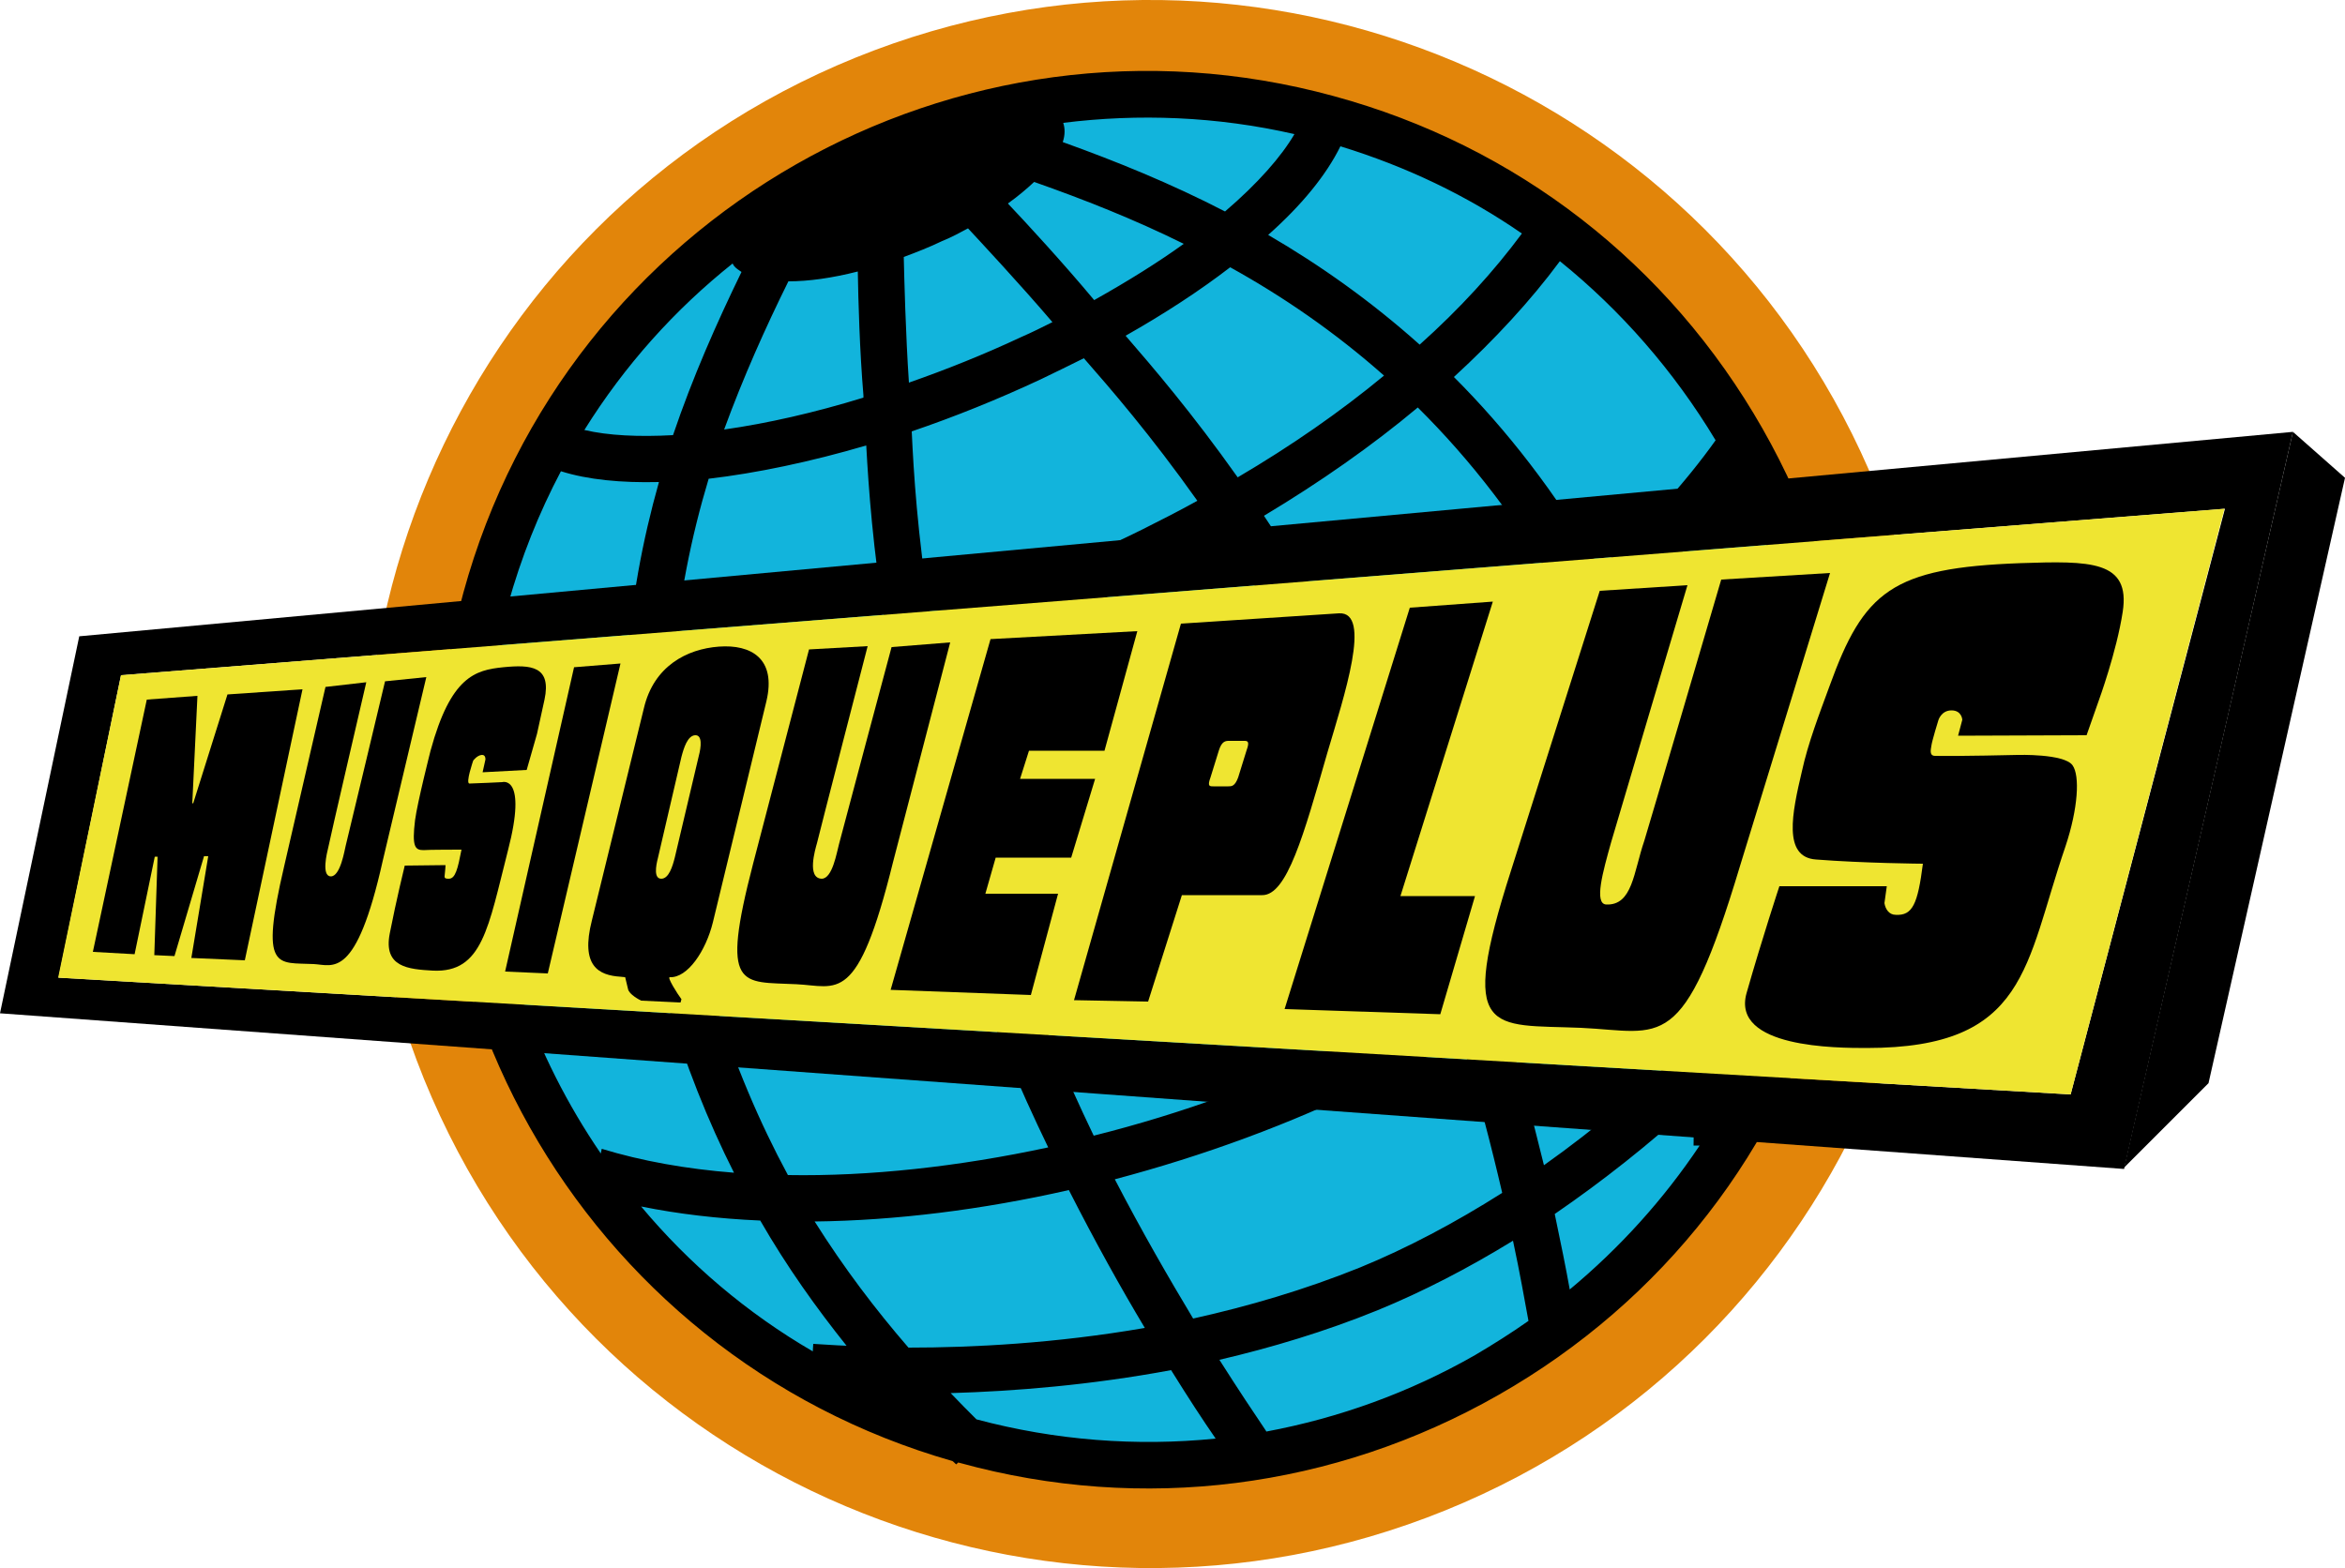
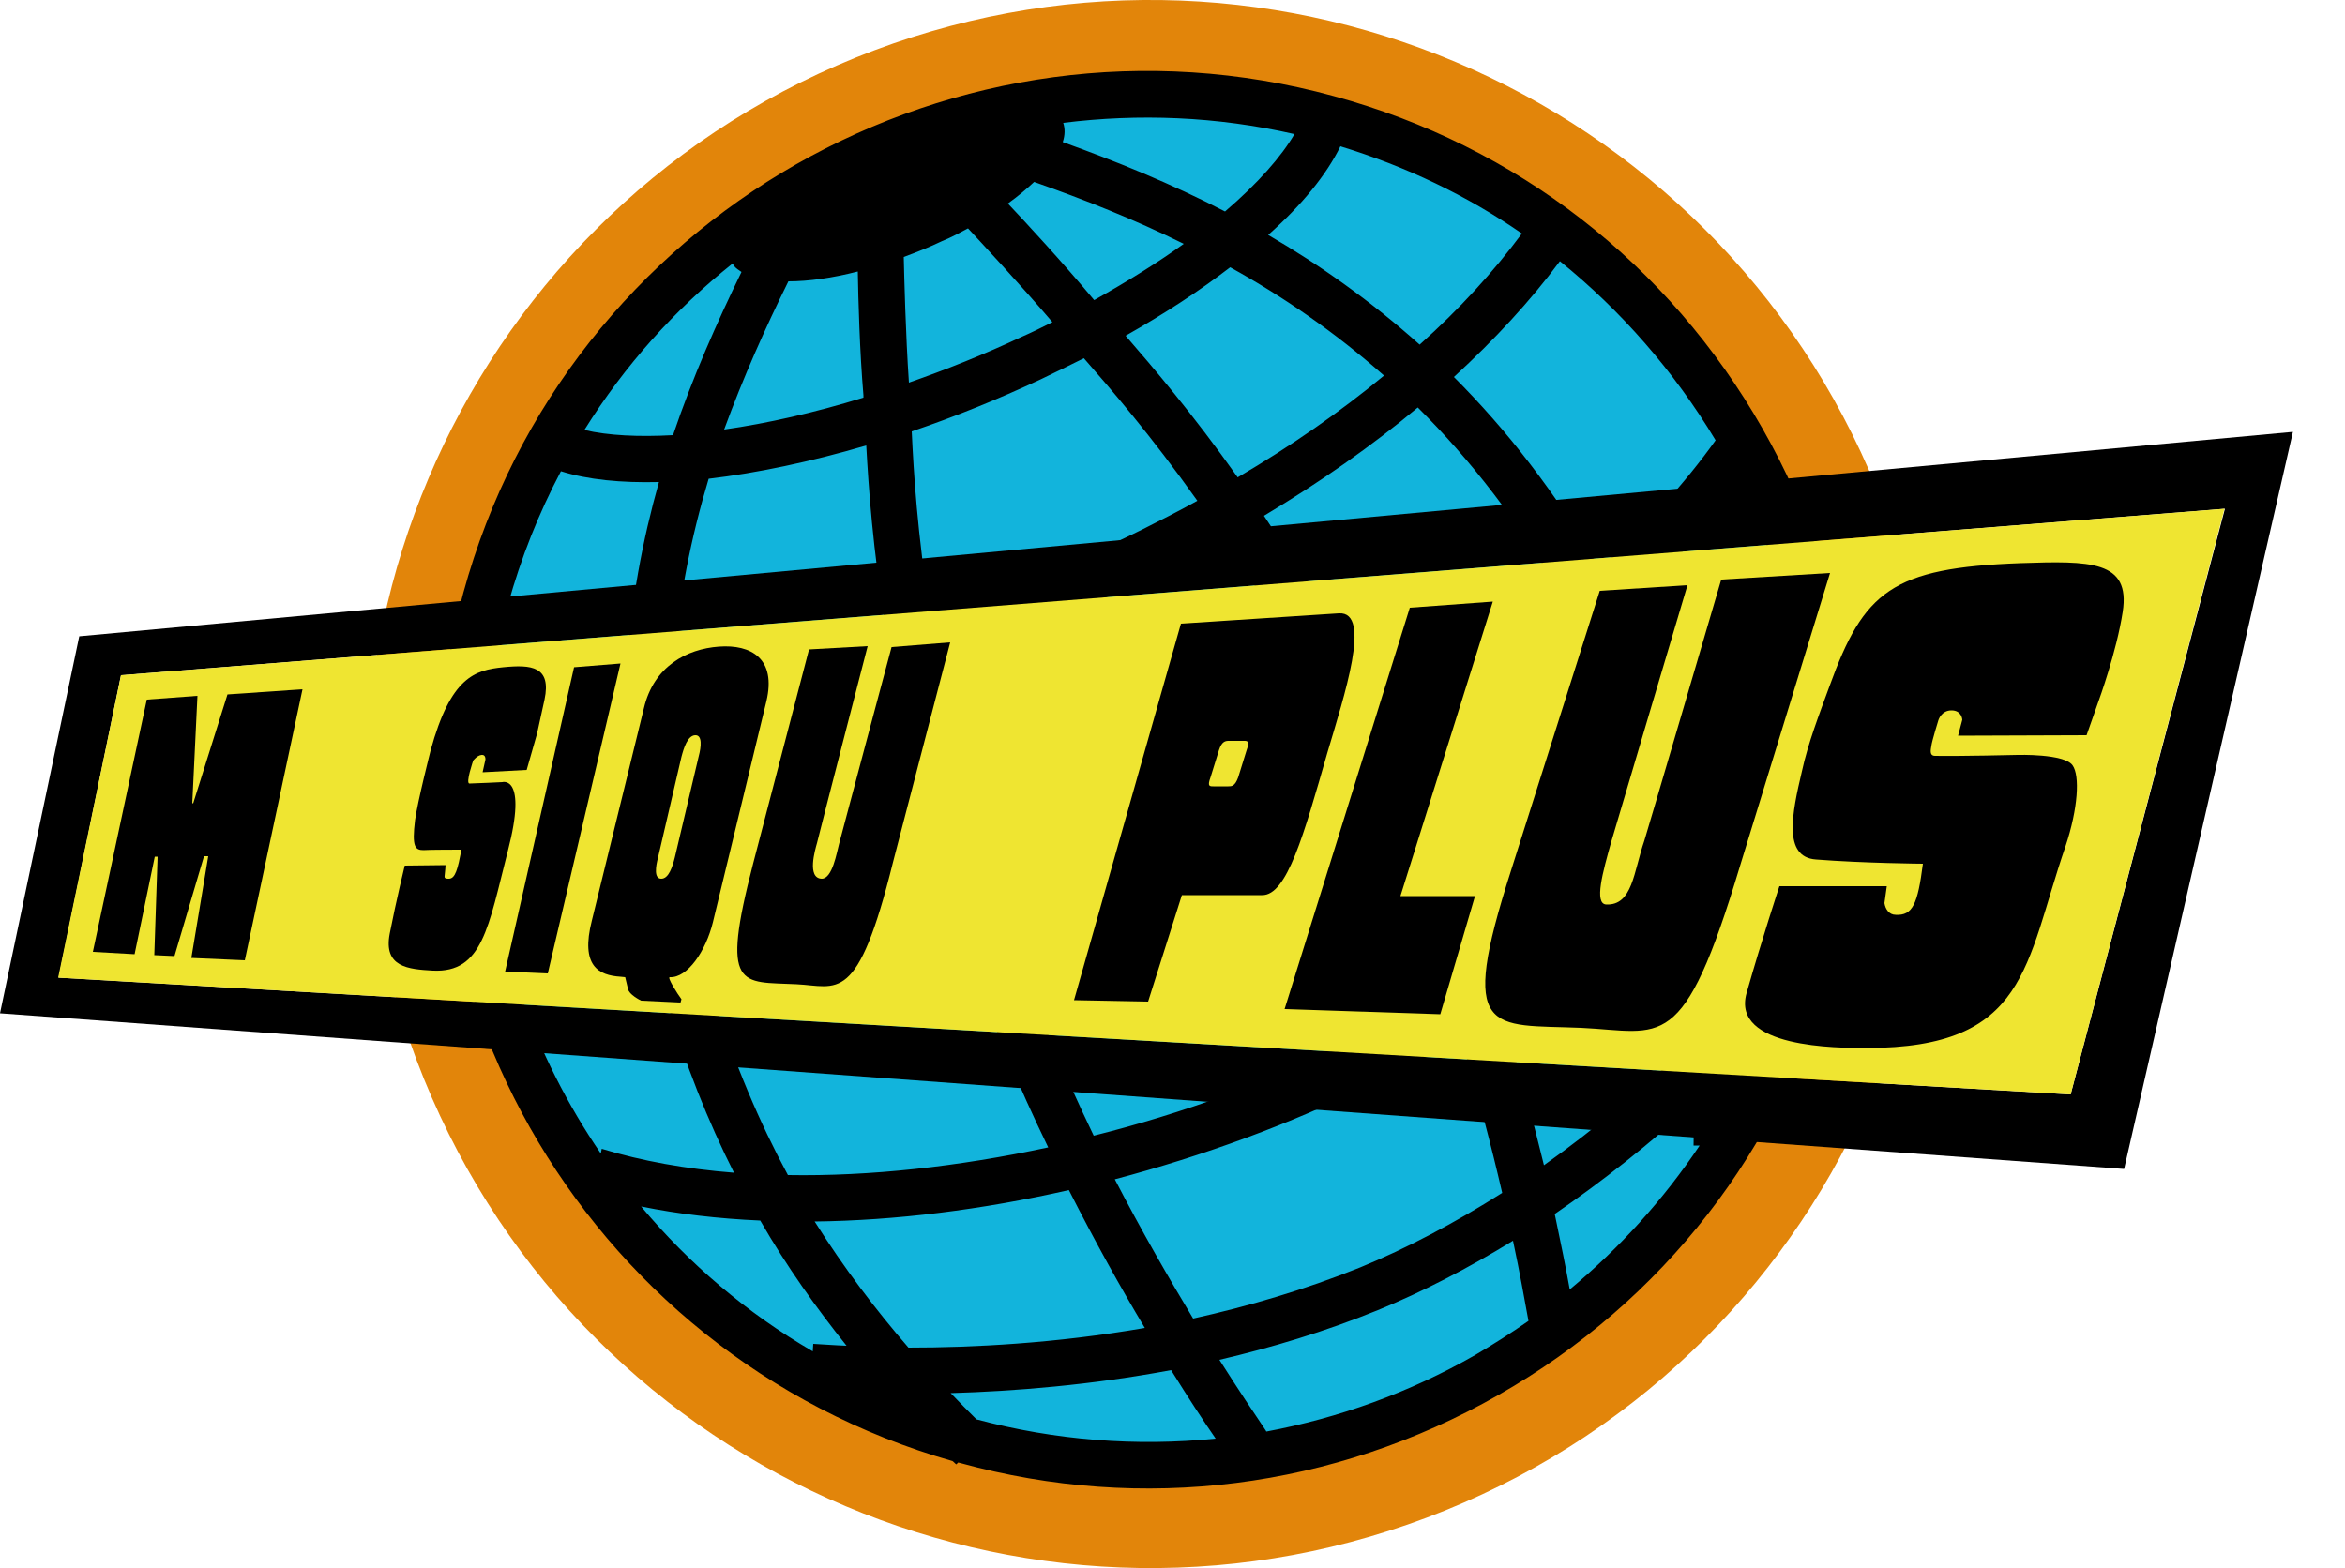
<svg xmlns="http://www.w3.org/2000/svg" version="1.1" id="Слой_1" x="0px" y="0px" width="500px" height="334.4px" viewBox="0 0 500 334.4" style="enable-background:new 0 0 500 334.4;" xml:space="preserve">
  <style type="text/css">
	.st0{fill:#E2850A;}
	.st1{fill:#12B4DC;}
	.st2{fill:#EFE531;}
</style>
  <g>
    <path class="st0" d="M308.2,322.1c85.5-34.7,126.7-132.2,92-217.8C365.5,18.8,268-22.4,182.4,12.3c-85.5,34.7-126.7,132.2-92,217.8   C125.2,315.7,222.7,356.8,308.2,322.1" />
    <path class="st1" d="M300.3,302.6c74.8-30.4,110.8-115.6,80.4-190.4C350.4,37.4,265.1,1.4,190.3,31.8   c-74.8,30.4-110.8,115.6-80.4,190.4C140.3,297,225.6,333,300.3,302.6" />
    <path d="M381.9,199l-0.2-0.2c-3.6,4.6-7.5,9.1-11.5,13.4c-0.9-10.7-2.5-21.8-5.4-33.5c8.1-8.6,15-17.3,20.4-26   C386.6,168,385.6,183.6,381.9,199 M371,229.3c0-1.2,0-2.3-0.1-3.5c1.1-1.1,2.2-2.2,3.2-3.3C373.1,224.7,372.1,227,371,229.3z    M334.7,275c-0.8-4.5-1.9-9.9-3.2-16.1c10.2-7,20.2-14.9,29.7-23.6c0,3-0.1,6-0.1,9l1.3,0C354.7,255.8,345.4,266.1,334.7,275z    M320.1,215.5c13.3-8.7,25.7-18.4,36.4-28.5c2.6,12.2,3.9,23.7,4.4,34.9c-10,9.8-20.7,18.8-31.7,26.6   C326.8,238.6,323.8,227.5,320.1,215.5z M314.5,289c-14,8-29,13.4-44.5,16.3l-0.1-0.2c-2.5-3.7-5.9-8.8-9.9-15.1   c11.1-2.6,22.5-6,33.8-10.6c9.5-3.9,19.2-8.9,28.8-14.8c1.5,7,2.5,12.8,3.3,17.1C322.2,284.3,318.4,286.7,314.5,289z M208.2,302.7   c-1.8-1.8-3.7-3.7-5.5-5.6c13.6-0.4,29.8-1.7,47-4.9c3.6,5.8,6.8,10.7,9.5,14.6C242.3,308.5,225.1,307.2,208.2,302.7z M173.7,260.5   c17.2-0.2,35.7-2.5,54.2-6.7c5.6,11,11.1,20.9,16.2,29.4c-19.1,3.3-36.7,4.2-50.4,4.2C186.7,279.3,180,270.5,173.7,260.5z    M173.4,286.6l-0.1,1.6c-14.1-8.2-26.4-18.7-36.6-30.9c7.9,1.6,16.4,2.6,25.4,3c5.7,9.9,12,18.7,18.4,26.7   C177.8,286.9,175.4,286.7,173.4,286.6z M128.1,246c-7.1-10.4-12.9-21.8-17-33.8c9.6,1.2,20,1.5,30.9,1c4.1,13.8,9,26,14.5,36.9   c-10.2-0.8-19.7-2.5-28.2-5.1L128.1,246z M104.1,150.9c9.1,1.3,18.8,1.8,29,1.5c-0.2,15.9,1.6,32.8,6.2,51.1   c-11.2,0.4-21.7-0.1-31.4-1.6C103.6,185.5,102.2,168.3,104.1,150.9z M108.3,129c2.8-10.1,6.6-19.6,11.3-28.5   c5.7,1.8,12.8,2.5,20.9,2.3c-3.5,12.4-6,25.6-6.9,39.6c-9.8,0.4-19.2-0.1-27.9-1.3C106.3,137.1,107.2,133,108.3,129z M156.2,56.2   c0.1,0.2,0.2,0.3,0.3,0.5c0.4,0.5,1,0.9,1.6,1.3c-5.3,10.9-10.4,22.4-14.6,34.8c-7.3,0.4-13.8,0.1-18.9-1.1   C133.2,77.9,143.9,66,156.2,56.2z M276,28.6c-2.8,4.8-7.8,10.5-14.8,16.5c-11.6-6-23.2-10.7-34.6-14.8c0.5-1.5,0.5-2.9,0.1-4.1   C242.7,24.2,259.4,24.8,276,28.6z M285.8,31.2c14,4.3,27,10.5,38.7,18.6c-6,8.1-13.3,16.1-21.8,23.7c-10.4-9.3-21.3-17-32.3-23.4   C277.6,43.7,282.8,37.3,285.8,31.2z M365.8,93.9c-6.5,9.1-14.8,18.3-24.7,27.3c-9.4-16.2-19.9-29.6-31.1-40.8   c8.7-8,16.3-16.2,22.6-24.7C345.6,66.2,356.9,79.1,365.8,93.9z M299.7,163.2c14.1-8.3,27-17.3,38.5-26.6   c7.1,13.8,12.1,26.9,15.5,39.3c-10.6,10.6-23.1,20.7-36.9,29.9C312.3,192.2,306.6,177.8,299.7,163.2z M292.4,231.2   c6.5-3.2,12.8-6.7,18.9-10.3c3.8,12.3,6.7,23.6,9,33.5c-10.1,6.4-20.3,11.8-30.3,15.9c-11.9,4.8-23.9,8.3-35.6,10.9   c-5.1-8.5-10.9-18.5-16.7-29.7C256.6,246.5,275.2,239.7,292.4,231.2z M215.6,199.9c19.2-5.8,38.6-13.3,57.5-22.5   c6.2-3,12.2-6.1,18-9.4c7,14.8,12.6,29.4,17.1,43.1c-6.5,4-13.3,7.7-20.2,11.1c-17.3,8.5-36,15.3-54.8,20   C227.1,229.5,221,215.2,215.6,199.9z M206.1,202.7c5.2,15.1,11.2,29.2,17.4,42c-19.1,4.1-38.1,6.2-55.5,5.9   c-6-11.1-11.4-23.7-15.9-38.1C169.3,211.1,187.5,207.7,206.1,202.7z M190.5,143.5c2.6,14,6.4,30,12,48.1c0.2,0.6,0.4,1.1,0.5,1.7   c-18.5,5-36.7,8.3-53.6,9.6c-4.8-18.3-6.6-35.2-6.3-51C158.3,150.7,174.3,147.9,190.5,143.5z M184.7,95c0.5,9.1,1.4,22,4.1,38.6   c-15.5,4.2-30.7,7-45.2,8.2c1.1-14.2,3.8-27.4,7.5-39.7C161.3,100.9,172.8,98.5,184.7,95z M168.1,60c4.3,0,9.3-0.7,14.8-2.1   c0.1,6.1,0.4,17,1.2,26.4c0,0.2,0,0.3,0,0.5c-10.4,3.2-20.5,5.5-29.7,6.8C158.5,80.4,163.2,69.9,168.1,60z M233.3,64   c-6.5-7.8-14.6-16.6-18.4-20.6c2.1-1.5,4-3.1,5.6-4.6c10.5,3.7,21.2,7.9,31.9,13.2C247,55.9,240.6,59.9,233.3,64z M263.9,101.8   c-9.7-13.7-18.1-23.5-23.9-30.2c8.3-4.7,15.8-9.6,22.3-14.6c11.2,6.2,22.3,13.8,32.8,23.1C285.8,87.8,275.3,95.1,263.9,101.8z    M269.5,110c12-7.2,23-14.9,32.8-23.1c11.2,11.1,21.7,24.5,31,40.9c-11.2,9.3-24,18.2-38,26.5c-0.1-0.1-0.1-0.2-0.2-0.3   C286.4,136.6,277.6,122,269.5,110z M248,121.7c4.4-2.2,8.7-4.5,13-6.8c8,11.9,16.7,26.2,25.5,43.5c0.1,0.3,0.3,0.5,0.4,0.8   c-5.8,3.2-11.8,6.4-18,9.4c-18.5,9-37.6,16.4-56.3,22c-0.2-0.6-0.4-1.2-0.6-1.9c-5.6-18.1-9.4-34.1-11.9-47.9   C216.1,135.9,232.2,129.5,248,121.7z M221.9,80.9c3.1-1.5,6.2-3,9.2-4.5c5.6,6.4,14.2,16.3,24.2,30.4c-3.8,2.1-7.7,4.1-11.7,6.1   c-14.7,7.3-30,13.3-45.3,18c-2.7-17.1-3.5-30.2-3.9-38.9C203.5,88.9,212.7,85.2,221.9,80.9z M206.4,48.7c2.5,2.7,11,11.8,18,20   c-2.2,1.1-4.4,2.2-6.7,3.2c-7.9,3.7-15.9,6.9-23.9,9.7c-0.7-10.3-1-22.4-1.1-26.8c2.7-1,5.5-2.1,8.2-3.4   C202.9,50.6,204.7,49.6,206.4,48.7z M383.1,138.7l-1.2-0.6c-4.6,9.7-11.6,19.6-20.2,29.4c-3.7-11.9-8.8-24.4-15.7-37.5   c9.8-8.7,18.2-17.6,25.1-26.6C376.6,114.8,380.7,126.6,383.1,138.7z M375.8,91.4c-20-35.1-52.4-60.3-91.4-70.9   C204.1-1.5,120.8,46,98.8,126.4c-21.9,79.8,24.9,162.5,104.3,185.2c0.3,0.2,0.5,0.5,0.8,0.7l0.4-0.4c0.1,0,0.3,0.1,0.4,0.1   c38.9,10.7,79.7,5.5,114.8-14.5c35.1-20,60.3-52.4,70.9-91.4C400.9,167.3,395.8,126.5,375.8,91.4z" />
-     <polyline points="488.9,92.1 500,101.9 470.9,231 452.9,249 488.9,92.1  " />
    <path d="M441.5,233.4l32.9-124.9L25.8,144l-13.3,64.5L441.5,233.4 M0,216.1l16.9-80.4l472-43.6l-36,157.2L0,216.1z" />
    <polyline class="st2" points="25.8,144 474.3,108.5 441.5,233.4 12.4,208.5 25.8,144  " />
    <polyline points="31.3,149.2 42.1,148.4 41,171.3 41.2,171.3 48.5,148.1 64.5,147 52.2,204.8 40.8,204.3 44.4,182.6 43.5,182.6    37.2,203.9 32.9,203.7 33.6,182.7 33,182.7 28.7,203.5 19.8,203 31.3,149.2  " />
-     <path d="M69.4,146.5l8.7-1c0,0-7.9,34-8.1,35.2c-0.3,1.2-1.5,6.1,0.5,6.2c2.1,0.1,3-5.8,3.2-6.5c0.2-0.7,8.4-35.1,8.4-35.1l8.8-0.9   l-9.3,39.2c-5.7,25.5-10.6,22.2-14.7,22c-7.8-0.4-11.6,1.7-6.3-20.9L69.4,146.5" />
    <path d="M172.5,138.5l12.5-0.7c0,0-10.5,40.6-10.8,42c-0.4,1.4-2.2,7.5,1,7.6c2.3,0,3.2-5.6,3.7-7.4c0.2-0.9,11.2-42,11.2-42   l12.5-1l-12.2,46.9c-7.6,30.7-11.8,26.4-20.6,26c-11.8-0.6-16.3,1.5-9.2-25.8L172.5,138.5" />
    <path d="M341.1,126l18.7-1.2c0,0-15.8,53.1-16.3,54.9c-1.7,6.1-3.7,13.1-1,13.2c5.6,0.2,5.8-6.9,8.1-13.6   c0.4-1.2,16.4-55.7,16.4-55.7l23.2-1.4l-19.2,62.5c-12.2,40.6-16.5,35.3-33.9,34.5c-19.2-0.8-26.4,2.2-14.9-33.6L341.1,126" />
    <path d="M390.1,146.3c7.3-20.2,13.3-25.2,40.7-26.2c14.9-0.5,23.5-0.6,21.8,10.4c-1.3,8.5-5.1,18.9-5.1,18.9l-2.6,7.4l-27.4,0.1   l0.9-3.4c0,0-0.1-2-2.3-2c-2.2,0-2.8,2.1-2.8,2.1s-1.4,4.5-1.5,5.5c-0.1,0.7-0.5,2.1,0.8,2.1c5.1,0.1,17.6-0.2,17.6-0.2   s9.9-0.3,11.7,2.2c1.6,2.2,1.2,9.2-1.5,17.3c-8.7,25.3-8,43-42.4,43c-6.3,0-28.9,0-25.6-11.7c3.3-11.6,7-22.8,7-22.8l22.9,0   l-0.5,3.6c0.2,1.3,1,2.5,2.4,2.5c3.6,0.2,4.7-2.3,5.8-10.9c0,0-12.6-0.1-22.8-0.9c-7.1-0.5-5.1-9.9-3-18.8   C385.5,158.5,387.9,152.3,390.1,146.3" />
    <path d="M91.8,160.1c4.3-15.8,9.5-17.2,15.5-17.8c6-0.6,10.3-0.2,8.8,6.9c-0.4,1.9-1.6,7.3-1.6,7.3l-2.2,7.7l-9.4,0.5l0.6-2.7   c0,0,0.1-1.1-0.8-1c-1,0.1-1.8,1.2-1.8,1.2s-1.7,4.9-0.8,4.9c0.9,0,7-0.3,7-0.3s5.4-1.6,1.2,14.6c-4.2,16.4-5.4,26.1-16,25.6   c-5.2-0.3-10.6-0.7-9.2-7.9c1.4-7.2,3.2-14.5,3.2-14.5l8.7-0.1c0,0-0.1,1.6-0.2,2.3c-0.1,0.6,0.4,0.6,0.9,0.6   c1.4,0,1.9-2.1,2.7-6.2c0,0-7.3,0-8.1,0.1c-1.8,0-2.5-0.7-1.8-6.4C89,171.1,91.8,160.1,91.8,160.1" />
    <polyline points="122.4,142.3 132.3,141.5 116.8,207.6 107.7,207.2 122.4,142.3  " />
    <path d="M149,161.2c0.5-1.9,0.8-4.5-0.8-4.4c-1.6,0.1-2.4,2.7-2.9,4.6l-5,21.5c-0.5,1.9-0.9,4.5,0.7,4.5c1.6,0,2.4-2.6,2.9-4.6   L149,161.2 M133.3,208.4c-0.2,0-0.9-0.1-1-0.1c-4.6-0.3-8.6-2.2-6.1-12l11.1-45.3c2.1-8.9,9.1-12.6,16-13.1   c6.8-0.5,12.3,2.5,10.1,11.7l-11.4,47.1c-1.5,6.1-5.4,11.9-9.2,11.7c-0.6,0,1.6,3.5,2.5,4.7l-0.2,0.7l-8.4-0.4   c-0.2-0.1-2.6-1.3-2.8-2.5" />
-     <polyline points="211.2,136.3 189.9,211.1 219.8,212.2 225.6,190.6 210.1,190.6 212.3,182.9 228.4,182.9 233.5,166.1 217.5,166.1    219.4,160.1 235.5,160.1 242.5,134.6 211.2,136.3  " />
    <polyline points="300.6,129.6 273.9,215.2 307.1,216.3 314.5,191.1 298.6,191.1 318.3,128.3 300.6,129.6  " />
    <path d="M261.9,167.7c0.7,0,1.4,0,2.1-1.9l1.8-5.8c0.7-1.9,0.2-2-0.5-2H262c-0.7,0-1.5,0.1-2.1,2l-1.8,5.8   c-0.7,1.9-0.2,1.9,0.6,1.9H261.9 M285.5,130.8c7.1-0.4,1.1,17.6-2.5,29.8c-5,17.4-8.6,30.4-13.9,30.3c0,0-17.1,0-17.1,0l-7.2,22.7   l-15.8-0.3l22.8-80.3L285.5,130.8z" />
  </g>
</svg>